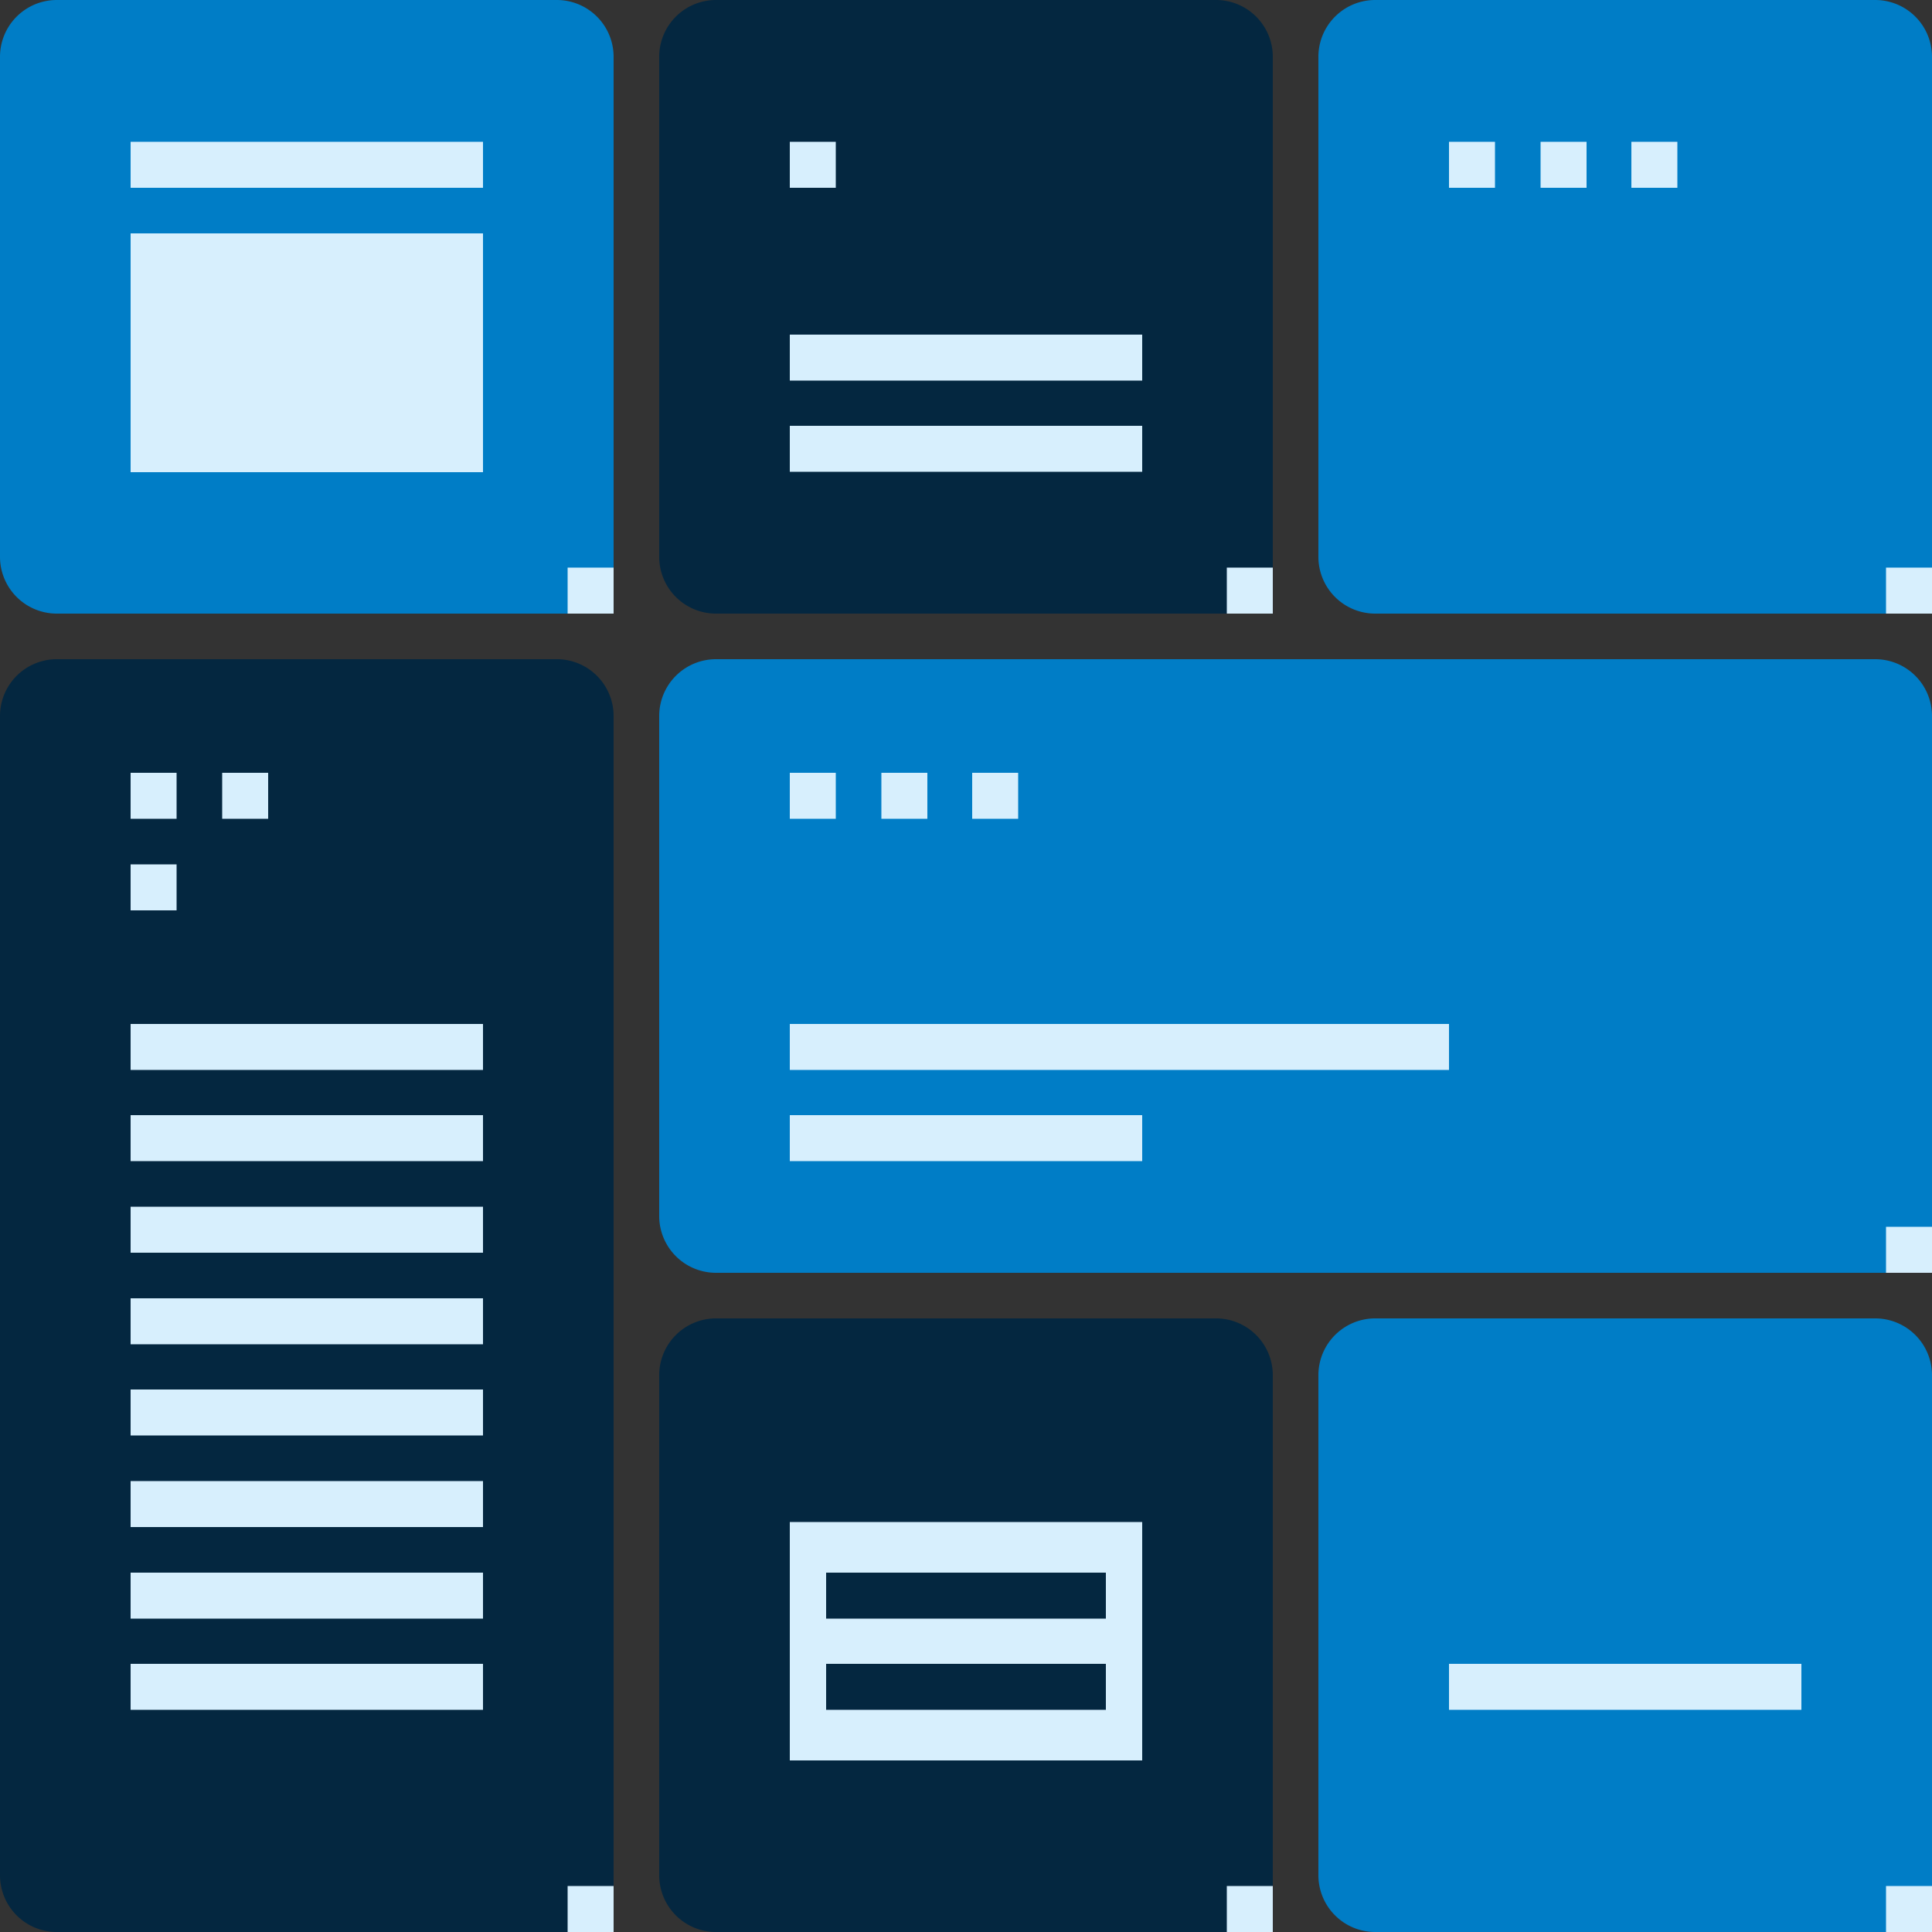
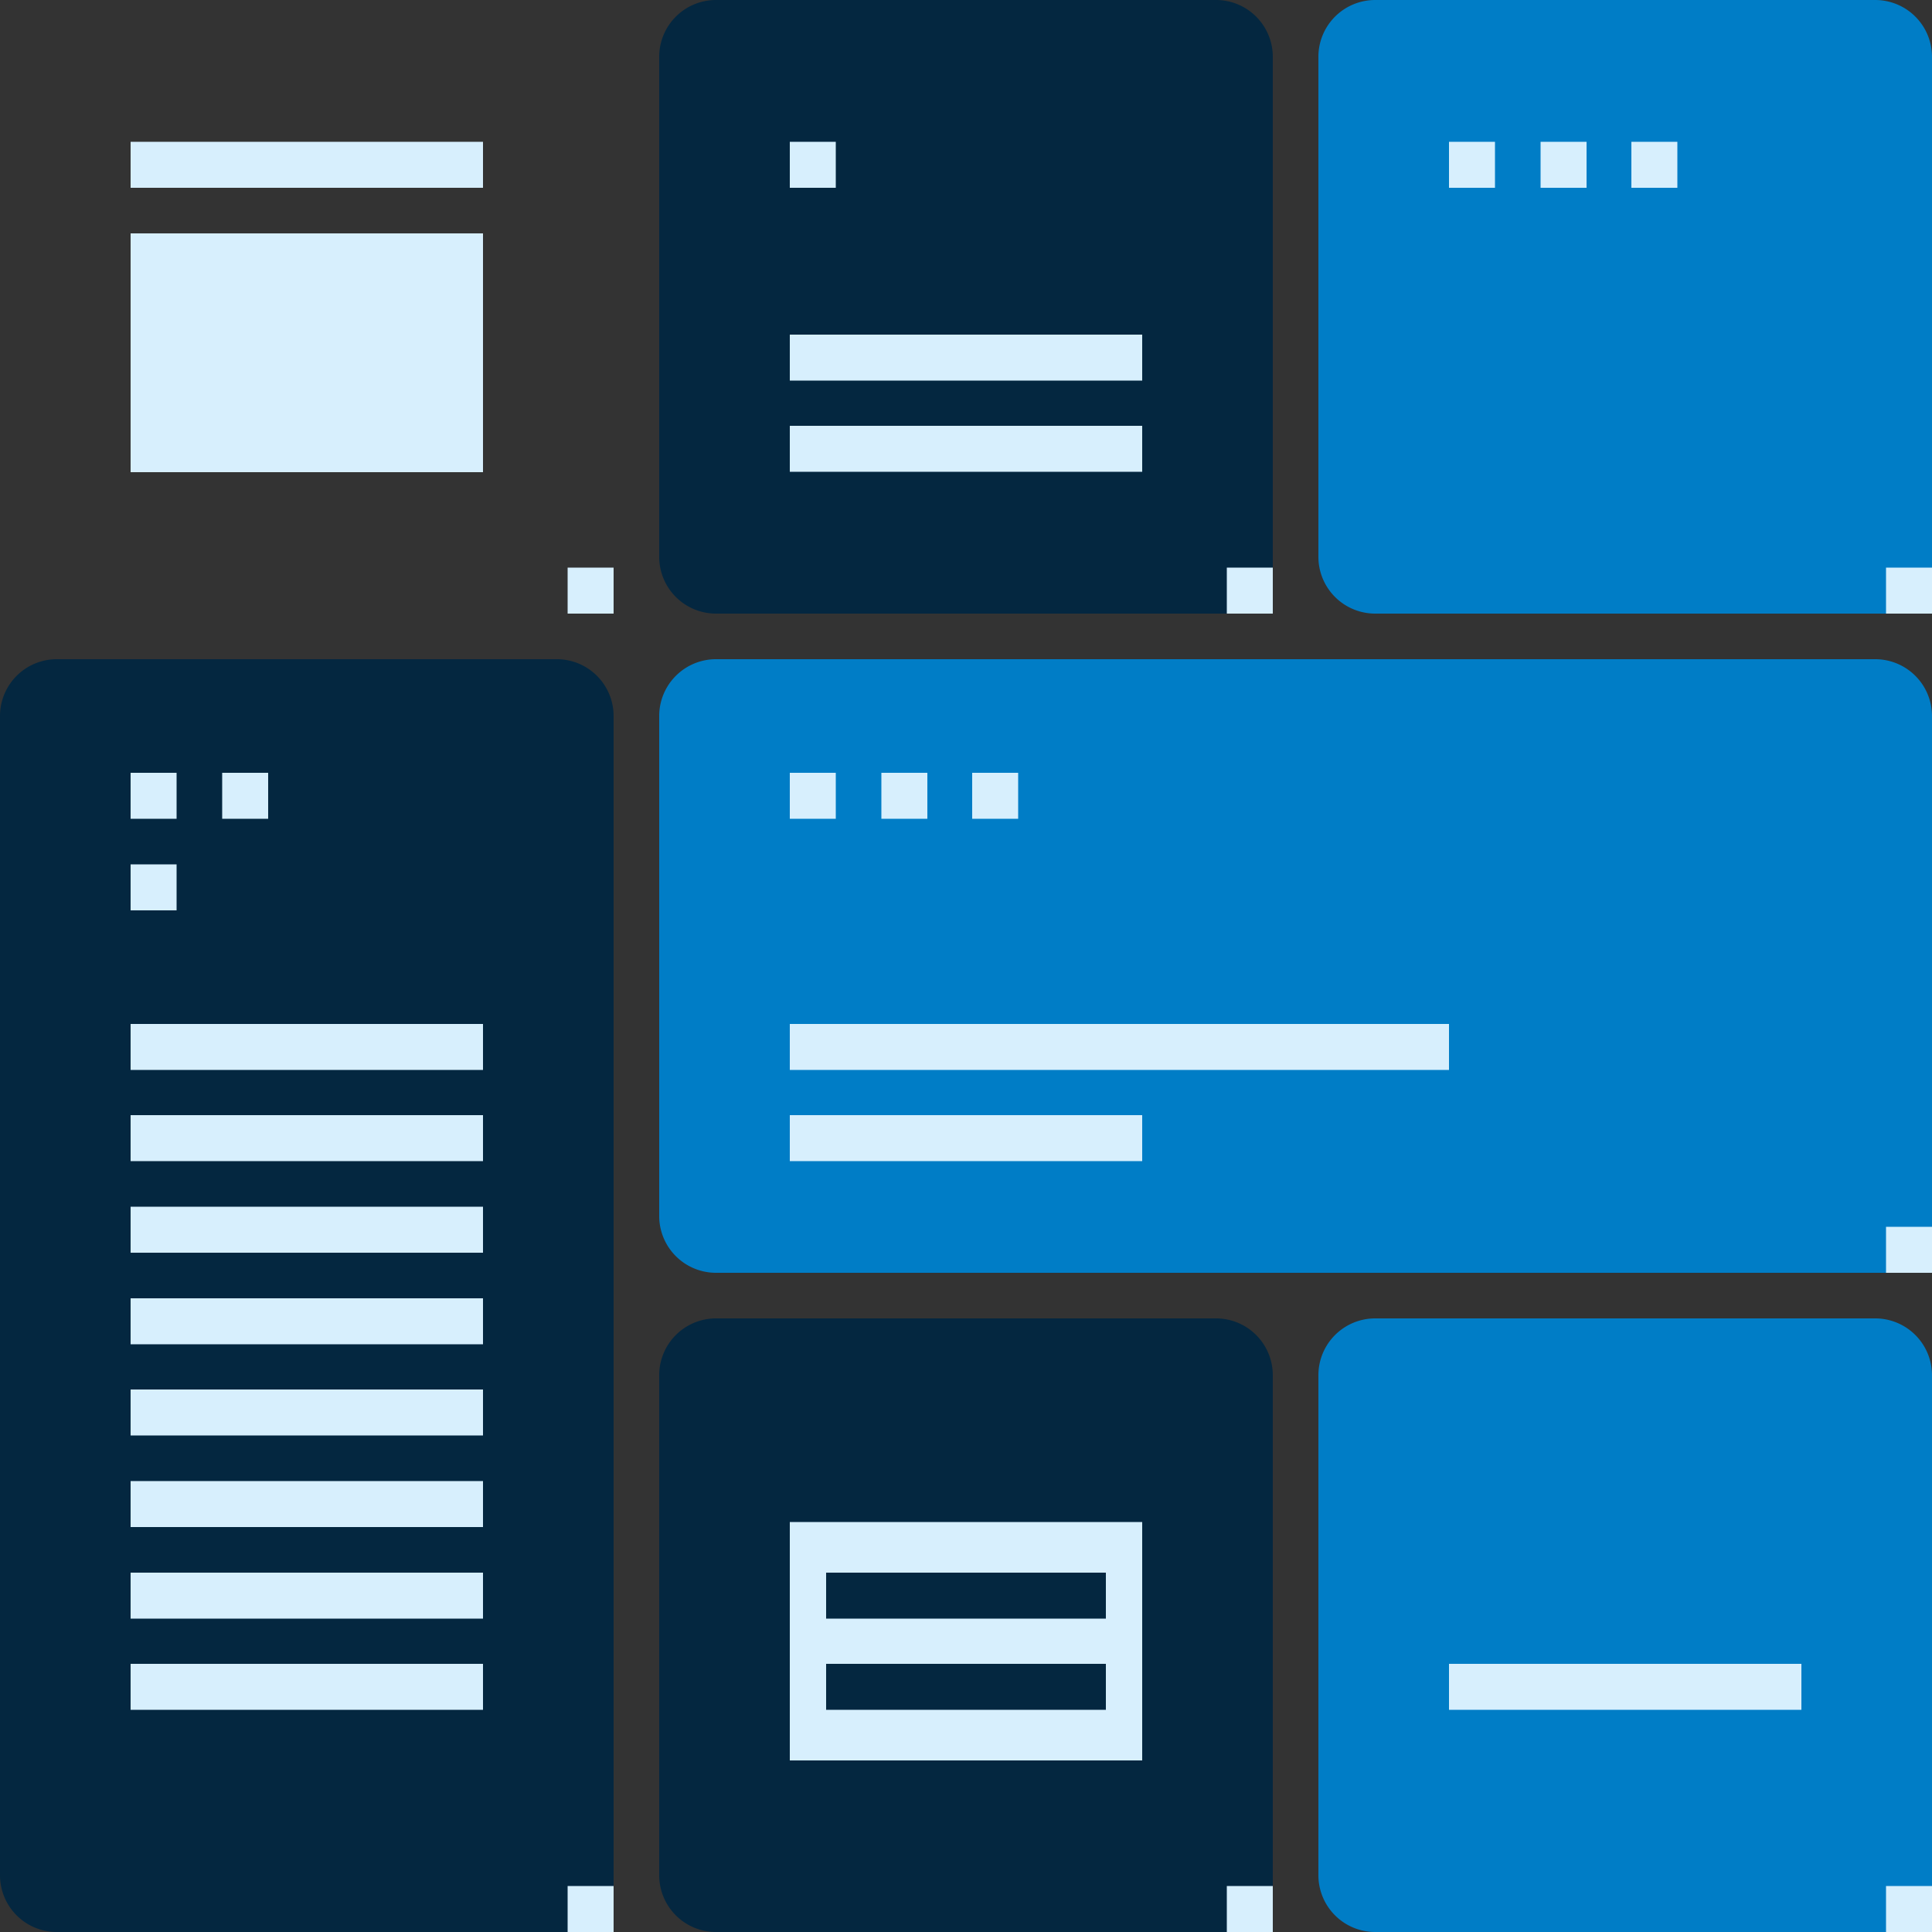
<svg xmlns="http://www.w3.org/2000/svg" viewBox="0 0 50 50">
  <rect x="0" y="0" width="50" height="50" fill="#333333" stroke="none" />
  <defs>
    <style>
      .dark { fill: #007dc6; }
      .lighter { fill: #042740; }
      .lightest { fill: #d7effd; }
    </style>
  </defs>
-   <path class="dark" d="M1.47,0H14.41a1.47,1.47,0,0,1,1.47,1.47V15.88a0,0,0,0,1,0,0H1.47A1.47,1.47,0,0,1,0,14.41V1.47A1.47,1.47,0,0,1,1.47,0Z" />
  <path class="lighter" d="M18.53,0H31.47a1.47,1.47,0,0,1,1.47,1.47V15.88a0,0,0,0,1,0,0H18.53a1.47,1.47,0,0,1-1.47-1.47V1.47A1.47,1.47,0,0,1,18.53,0Z" />
  <path class="dark" d="M35.59,0H48.53A1.47,1.47,0,0,1,50,1.47V15.88a0,0,0,0,1,0,0H35.59a1.47,1.47,0,0,1-1.47-1.47V1.47A1.47,1.47,0,0,1,35.59,0Z" />
  <path class="dark" d="M18.53,17.06h30A1.47,1.47,0,0,1,50,18.53V32.94a0,0,0,0,1,0,0H18.53a1.47,1.47,0,0,1-1.47-1.47V18.53A1.47,1.47,0,0,1,18.53,17.06Z" />
  <path class="lighter" d="M1.47,17.06H14.41a1.47,1.47,0,0,1,1.47,1.47V50a0,0,0,0,1,0,0H1.47A1.47,1.47,0,0,1,0,48.53v-30A1.47,1.47,0,0,1,1.47,17.06Z" />
  <path class="lighter" d="M18.53,34.12H31.47a1.47,1.47,0,0,1,1.47,1.47V50a0,0,0,0,1,0,0H18.53a1.47,1.47,0,0,1-1.47-1.47V35.59A1.47,1.47,0,0,1,18.53,34.12Z" />
  <path class="dark" d="M35.59,34.12H48.53A1.47,1.47,0,0,1,50,35.59V50a0,0,0,0,1,0,0H35.59a1.47,1.47,0,0,1-1.47-1.47V35.59A1.47,1.47,0,0,1,35.59,34.12Z" />
  <rect class="lightest" x="3.38" y="6.04" width="9.12" height="6.18" />
  <rect class="lightest" x="3.38" y="3.67" width="9.12" height="1.19" />
  <rect class="lightest" x="20.44" y="8.66" width="9.12" height="1.19" />
  <rect class="lightest" x="20.44" y="11.02" width="9.12" height="1.19" />
  <path class="lightest" d="M20.44,39.39v6.17h9.12V39.39Zm8.18,4.86H21.38V43.06h7.24Zm0-2.36H21.38V40.7h7.24Z" />
  <rect class="lightest" x="37.5" y="43.06" width="9.12" height="1.19" />
  <rect class="lightest" x="3.38" y="26.5" width="9.12" height="1.19" />
  <rect class="lightest" x="3.38" y="28.86" width="9.12" height="1.19" />
  <rect class="lightest" x="20.44" y="26.5" width="17.06" height="1.19" />
  <rect class="lightest" x="20.44" y="28.86" width="9.12" height="1.19" />
  <rect class="lightest" x="3.38" y="31.23" width="9.12" height="1.19" />
  <rect class="lightest" x="3.38" y="33.6" width="9.12" height="1.19" />
  <rect class="lightest" x="3.38" y="35.96" width="9.12" height="1.19" />
  <rect class="lightest" x="3.38" y="38.33" width="9.12" height="1.19" />
  <rect class="lightest" x="3.38" y="40.7" width="9.12" height="1.19" />
  <rect class="lightest" x="3.38" y="43.06" width="9.12" height="1.19" />
  <rect class="lightest" x="14.69" y="14.69" width="1.19" height="1.19" />
  <rect class="lightest" x="31.75" y="14.69" width="1.19" height="1.19" />
  <rect class="lightest" x="48.81" y="14.69" width="1.19" height="1.19" />
  <rect class="lightest" x="48.81" y="31.75" width="1.19" height="1.19" />
  <rect class="lightest" x="48.81" y="48.81" width="1.19" height="1.19" />
  <rect class="lightest" x="31.75" y="48.81" width="1.19" height="1.19" />
  <rect class="lightest" x="14.69" y="48.81" width="1.19" height="1.19" />
  <rect class="lightest" x="20.44" y="3.67" width="1.19" height="1.19" />
  <rect class="lightest" x="39.87" y="3.67" width="1.19" height="1.19" />
  <rect class="lightest" x="37.5" y="3.67" width="1.19" height="1.19" />
  <rect class="lightest" x="42.22" y="3.67" width="1.19" height="1.19" />
  <rect class="lightest" x="5.75" y="20" width="1.19" height="1.19" />
  <rect class="lightest" x="3.38" y="20" width="1.19" height="1.19" />
  <rect class="lightest" x="3.38" y="22.37" width="1.19" height="1.19" />
  <rect class="lightest" x="22.81" y="20" width="1.19" height="1.19" />
  <rect class="lightest" x="20.44" y="20" width="1.19" height="1.19" />
  <rect class="lightest" x="25.16" y="20" width="1.19" height="1.19" />
</svg>